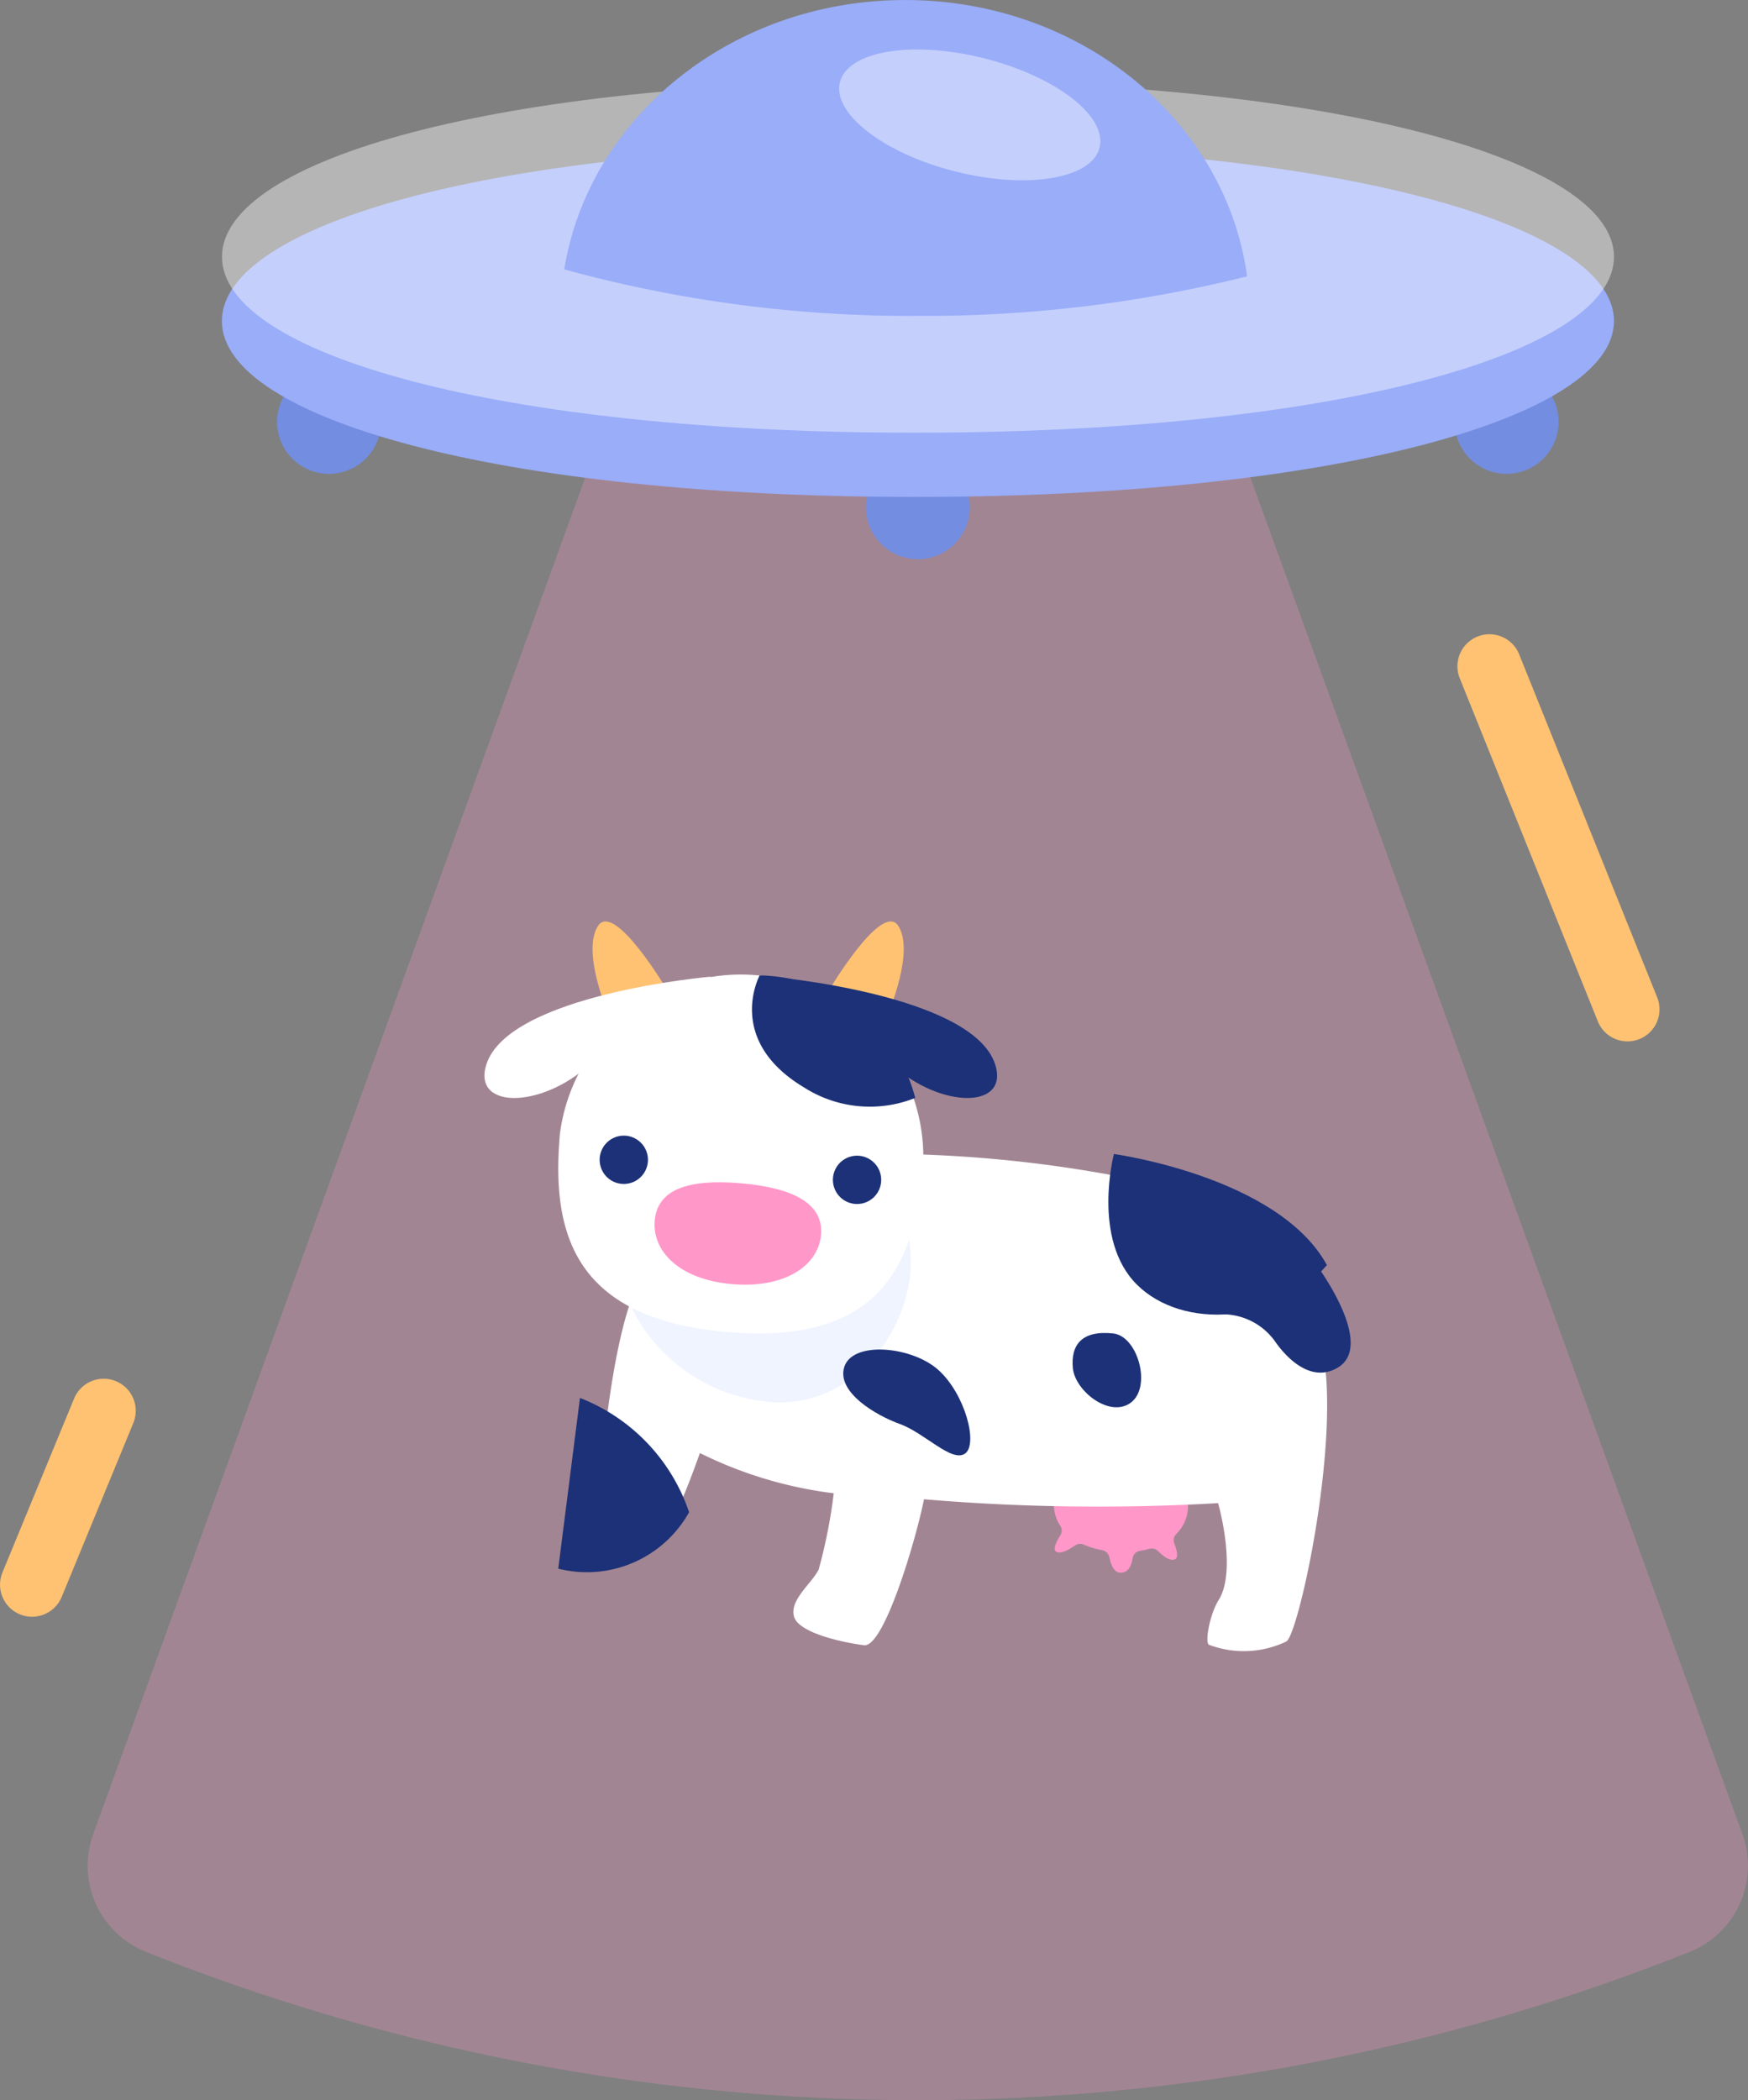
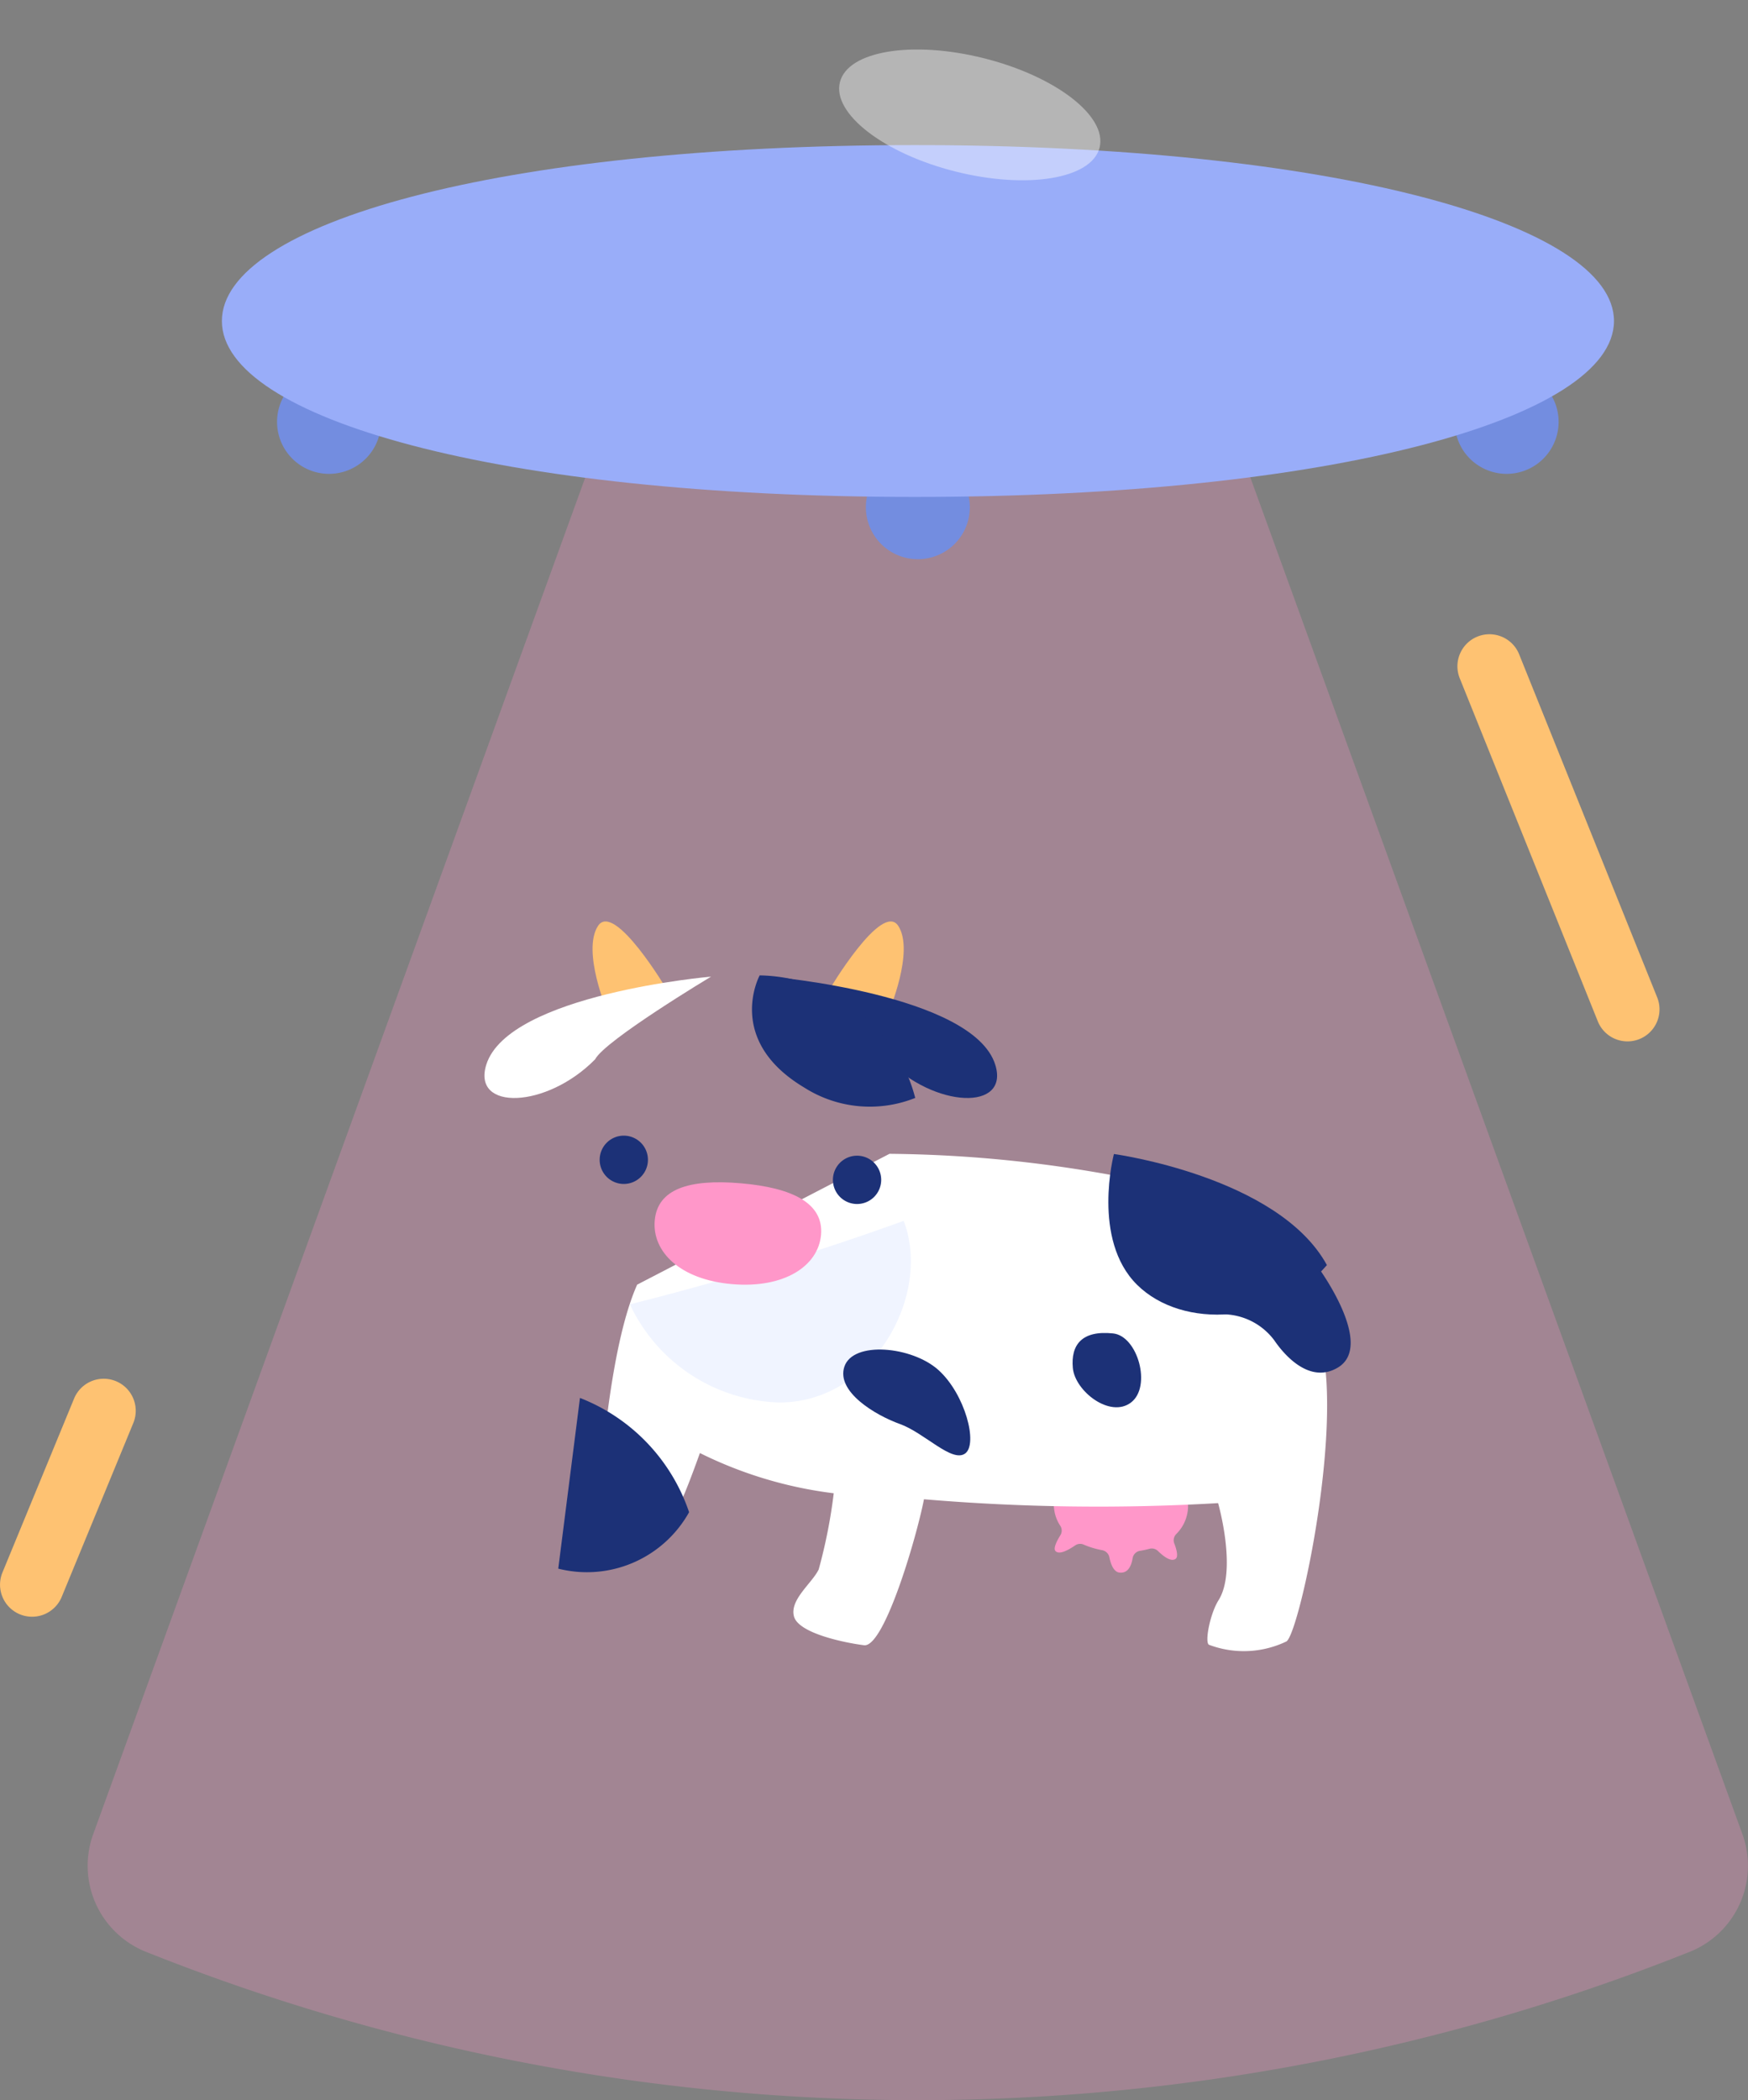
<svg xmlns="http://www.w3.org/2000/svg" width="72.414" height="86.961" viewBox="0 0 72.414 86.961">
  <rect x="0" y="0" width="72.414" height="86.961" fill="#808080" stroke="none" />
  <defs>
    <style>
            .cls-6{fill:#ff97c9}.cls-2{fill:#738de0}.cls-3{fill:#99adf9}.cls-4{opacity:.42}.cls-5{fill:#fff}.cls-7{fill:#1c3177}.cls-9{fill:#fec272}
        </style>
  </defs>
  <g id="Illustartion" transform="translate(-575 -345.875)">
    <g id="Group_18186" data-name="Group 18186">
      <g id="Group_4774" data-name="Group 4774" transform="translate(364.6 229.875)">
        <path id="Path_60377" data-name="Path 60377" d="m3758.7 186.506-23.12 63.715a3.839 3.839 0 0 0 2.128 4.854 86.307 86.307 0 0 0 64.064 0 3.84 3.84 0 0 0 2.126-4.854l-23.12-63.715z" transform="translate(-3521.317 -58.278)" style="opacity:.27;fill:#ff97c9" />
        <path id="Path_60378" data-name="Path 60378" class="cls-2" d="M3782.732 208.6a2.153 2.153 0 1 0-2.152-2.153 2.153 2.153 0 0 0 2.152 2.153z" transform="translate(-3558.702 -72.979)" />
        <path id="Path_60379" data-name="Path 60379" class="cls-2" d="M4064.024 208.6a2.153 2.153 0 1 0-2.154-2.153 2.153 2.153 0 0 0 2.154 2.153z" transform="translate(-3791.208 -72.979)" />
        <path id="Path_60380" data-name="Path 60380" class="cls-2" d="M3923.383 228.987a2.153 2.153 0 1 0-2.153-2.153 2.153 2.153 0 0 0 2.153 2.153z" transform="translate(-3674.959 -89.832)" />
        <path id="Path_60381" data-name="Path 60381" class="cls-3" d="M3825.061 157.924c0 4.024-11.687 7.285-28.959 7.285s-28.711-3.261-28.711-7.285 11.434-7.284 28.706-7.284 28.964 3.26 28.964 7.284z" transform="translate(-3547.799 -28.632)" />
        <g id="Group_4766" data-name="Group 4766" class="cls-4" transform="translate(219.596 119.348)">
-           <path id="Path_60382" data-name="Path 60382" class="cls-5" d="M3825.086 142.591c0 4.023-11.687 7.285-28.96 7.285s-28.706-3.262-28.706-7.285 11.434-7.285 28.706-7.285 28.96 3.262 28.96 7.285z" transform="translate(-3767.42 -135.306)" />
-         </g>
-         <path id="Path_60383" data-name="Path 60383" class="cls-3" d="M3863.857 129.079a54.885 54.885 0 0 0 13.609-1.637c-.877-6.451-6.885-11.441-14.164-11.441-7.169 0-13.1 4.842-14.123 11.153a54.079 54.079 0 0 0 14.678 1.925z" transform="translate(-3615.404)" />
+           </g>
        <path id="Path_60384" data-name="Path 60384" class="cls-6" d="M3971.679 468.225c.111-1.07-.907-1.59-2.643-1.713s-2.789.247-2.9 1.317a1.6 1.6 0 0 0 .257 1.052.361.361 0 0 1 0 .4c-.163.266-.291.54-.2.644.135.151.454.019.82-.232a.364.364 0 0 1 .173-.061.356.356 0 0 1 .18.031 3.581 3.581 0 0 0 .76.229.374.374 0 0 1 .3.286c.062.311.186.623.431.643.311.029.472-.222.533-.591a.371.371 0 0 1 .305-.311 3.485 3.485 0 0 0 .4-.086.367.367 0 0 1 .352.1c.3.29.573.444.734.311.1-.088.04-.363-.061-.622a.364.364 0 0 1-.021-.211.386.386 0 0 1 .1-.188 1.64 1.64 0 0 0 .48-.998z" transform="translate(-3712.07 -289.704)" />
        <path id="Path_60385" data-name="Path 60385" class="cls-5" d="M3853.346 396.886c-1.2 2.7-1.452 8.043-1.63 8.4s-1.412 1-1.1 1.648a4.193 4.193 0 0 0 2.907 1.245c.933-.253 1.856-2.743 2.423-4.321a17.18 17.18 0 0 0 5.544 1.666 21.68 21.68 0 0 1-.623 3.154c-.271.567-1.217 1.259-1.023 1.95s2.065 1.081 2.9 1.188 2.173-4.449 2.484-6.044a85.664 85.664 0 0 0 12.185.16s.8 2.782.017 4.023c-.356.567-.583 1.764-.39 1.844a4.08 4.08 0 0 0 3.208-.142c.55-.39 2.482-9.367 1.311-12.756s-3.482-5.331-7.549-6.358a53.7 53.7 0 0 0-10.21-1.075z" transform="translate(-3616.551 -227.692)" />
        <path id="Path_60386" data-name="Path 60386" class="cls-7" d="M3979.374 391.5s-.933 3.544.959 5.415 5.763 1.632 7.865-.815c-2.012-3.671-8.824-4.6-8.824-4.6z" transform="translate(-3722.828 -227.716)" />
        <path id="Path_60387" data-name="Path 60387" class="cls-7" d="M3848.648 449.755a7.742 7.742 0 0 1 4.521 4.732 4.848 4.848 0 0 1-5.42 2.337" transform="translate(-3614.222 -275.871)" />
        <path id="Path_60388" data-name="Path 60388" class="cls-7" d="M4005.1 419.272a2.679 2.679 0 0 1 2.376 1.074c.364.536 1.434 1.839 2.631 1.122 1.566-.934-.841-4.184-.841-4.184l-2.995-.23z" transform="translate(-3744.283 -248.842)" />
        <path id="Path_60389" data-name="Path 60389" d="M3864.86 410.943a7.056 7.056 0 0 0 6.191 4.065c3.878 0 6.328-4.443 5.151-7.52a117.592 117.592 0 0 1-11.342 3.455z" transform="translate(-3628.365 -240.935)" style="fill:#f0f4ff" />
        <path id="Path_60390" data-name="Path 60390" class="cls-9" d="M3856.557 339.753s-1.077-2.512-.4-3.563 2.87 2.659 2.87 2.659z" transform="translate(-3620.986 -181.847)" />
        <path id="Path_60391" data-name="Path 60391" class="cls-9" d="M3914.883 339.753s1.077-2.512.4-3.563-2.872 2.659-2.872 2.659z" transform="translate(-3667.668 -181.847)" />
-         <path id="Path_60392" data-name="Path 60392" class="cls-5" d="M3862.867 356.548c-.343 4-1.684 7.445-8.117 6.892s-7.277-4.186-6.932-8.185a7.558 7.558 0 0 1 15.049 1.293z" transform="translate(-3614.225 -192.285)" />
        <path id="Path_60393" data-name="Path 60393" class="cls-5" d="M3839.5 349.168s-8.394.726-9.312 3.647c-.6 1.924 2.5 1.821 4.509-.223.403-.783 4.803-3.424 4.803-3.424z" transform="translate(-3599.643 -192.729)" />
        <path id="Path_60394" data-name="Path 60394" class="cls-7" d="M3898.45 349.168s8.392.726 9.31 3.647c.605 1.924-2.5 1.821-4.509-.223-.404-.783-4.801-3.424-4.801-3.424z" transform="translate(-3656.13 -192.729)" />
        <path id="Path_60395" data-name="Path 60395" class="cls-7" d="M3858.639 389.141a1 1 0 1 0-1-1 1 1 0 0 0 1 1z" transform="translate(-3622.397 -224.117)" />
        <path id="Path_60396" data-name="Path 60396" class="cls-7" d="M3914.351 393.927a1 1 0 1 0-1-1 1 1 0 0 0 1 1z" transform="translate(-3668.446 -228.073)" />
        <path id="Path_60397" data-name="Path 60397" class="cls-6" d="M3877.642 400.447c-.111 1.295-1.524 2.23-3.684 2.045s-3.32-1.343-3.205-2.638 1.406-1.723 3.564-1.538 3.436.836 3.325 2.131z" transform="translate(-3633.229 -233.32)" />
        <g id="Group_4767" data-name="Group 4767" transform="translate(238.724 165.768)">
          <path id="Path_60398" data-name="Path 60398" class="cls-6" d="M3878.723 403.489a.508.508 0 1 0-.546.44.5.5 0 0 0 .546-.44z" transform="translate(-3877.71 -402.96)" />
        </g>
        <g id="Group_4768" data-name="Group 4768" transform="translate(242.178 166.065)">
          <path id="Path_60399" data-name="Path 60399" class="cls-6" d="M3898.642 405.2a.508.508 0 1 0-.548.441.5.5 0 0 0 .548-.441z" transform="translate(-3897.629 -404.675)" />
        </g>
        <path id="Path_60400" data-name="Path 60400" class="cls-7" d="M3894.339 348.875s-1.453 2.672 1.844 4.643a5.062 5.062 0 0 0 4.6.431 6.772 6.772 0 0 0-6.444-5.074z" transform="translate(-3652.468 -192.487)" />
        <path id="Path_60401" data-name="Path 60401" class="cls-7" d="M3972.273 434.266c1.02.1 1.613 2.2.744 2.861s-2.321-.473-2.409-1.43.373-1.567 1.665-1.431z" transform="translate(-3715.764 -263.053)" />
        <path id="Path_60402" data-name="Path 60402" class="cls-7" d="M3915.866 438.917c.357-1.072 2.8-.85 3.9.143s1.648 3.065 1.1 3.455-1.684-.859-2.7-1.223-2.645-1.337-2.3-2.375z" transform="translate(-3670.486 -266.328)" />
        <g id="Group_4769" data-name="Group 4769" class="cls-4" transform="translate(245.163 118.046)">
          <path id="Path_60403" data-name="Path 60403" class="cls-5" d="M3925.628 131.862c.328-1.3-1.816-2.954-4.787-3.7s-5.644-.307-5.97.989 1.816 2.954 4.787 3.7 5.642.307 5.97-.989z" transform="translate(-3914.839 -127.795)" />
        </g>
        <path id="Path_60404" data-name="Path 60404" class="cls-9" d="M4065.161 268.451a1.327 1.327 0 1 0-2.461.991l5.706 14.172a1.326 1.326 0 1 0 2.46-.991z" transform="translate(-3791.814 -125.324)" />
        <path id="Path_60405" data-name="Path 60405" class="cls-9" d="M3719.923 447.011a1.327 1.327 0 0 0-2.454-1.012l-2.967 7.2a1.327 1.327 0 0 0 2.454 1.012z" transform="translate(-3504 -272.088)" />
      </g>
    </g>
  </g>
</svg>